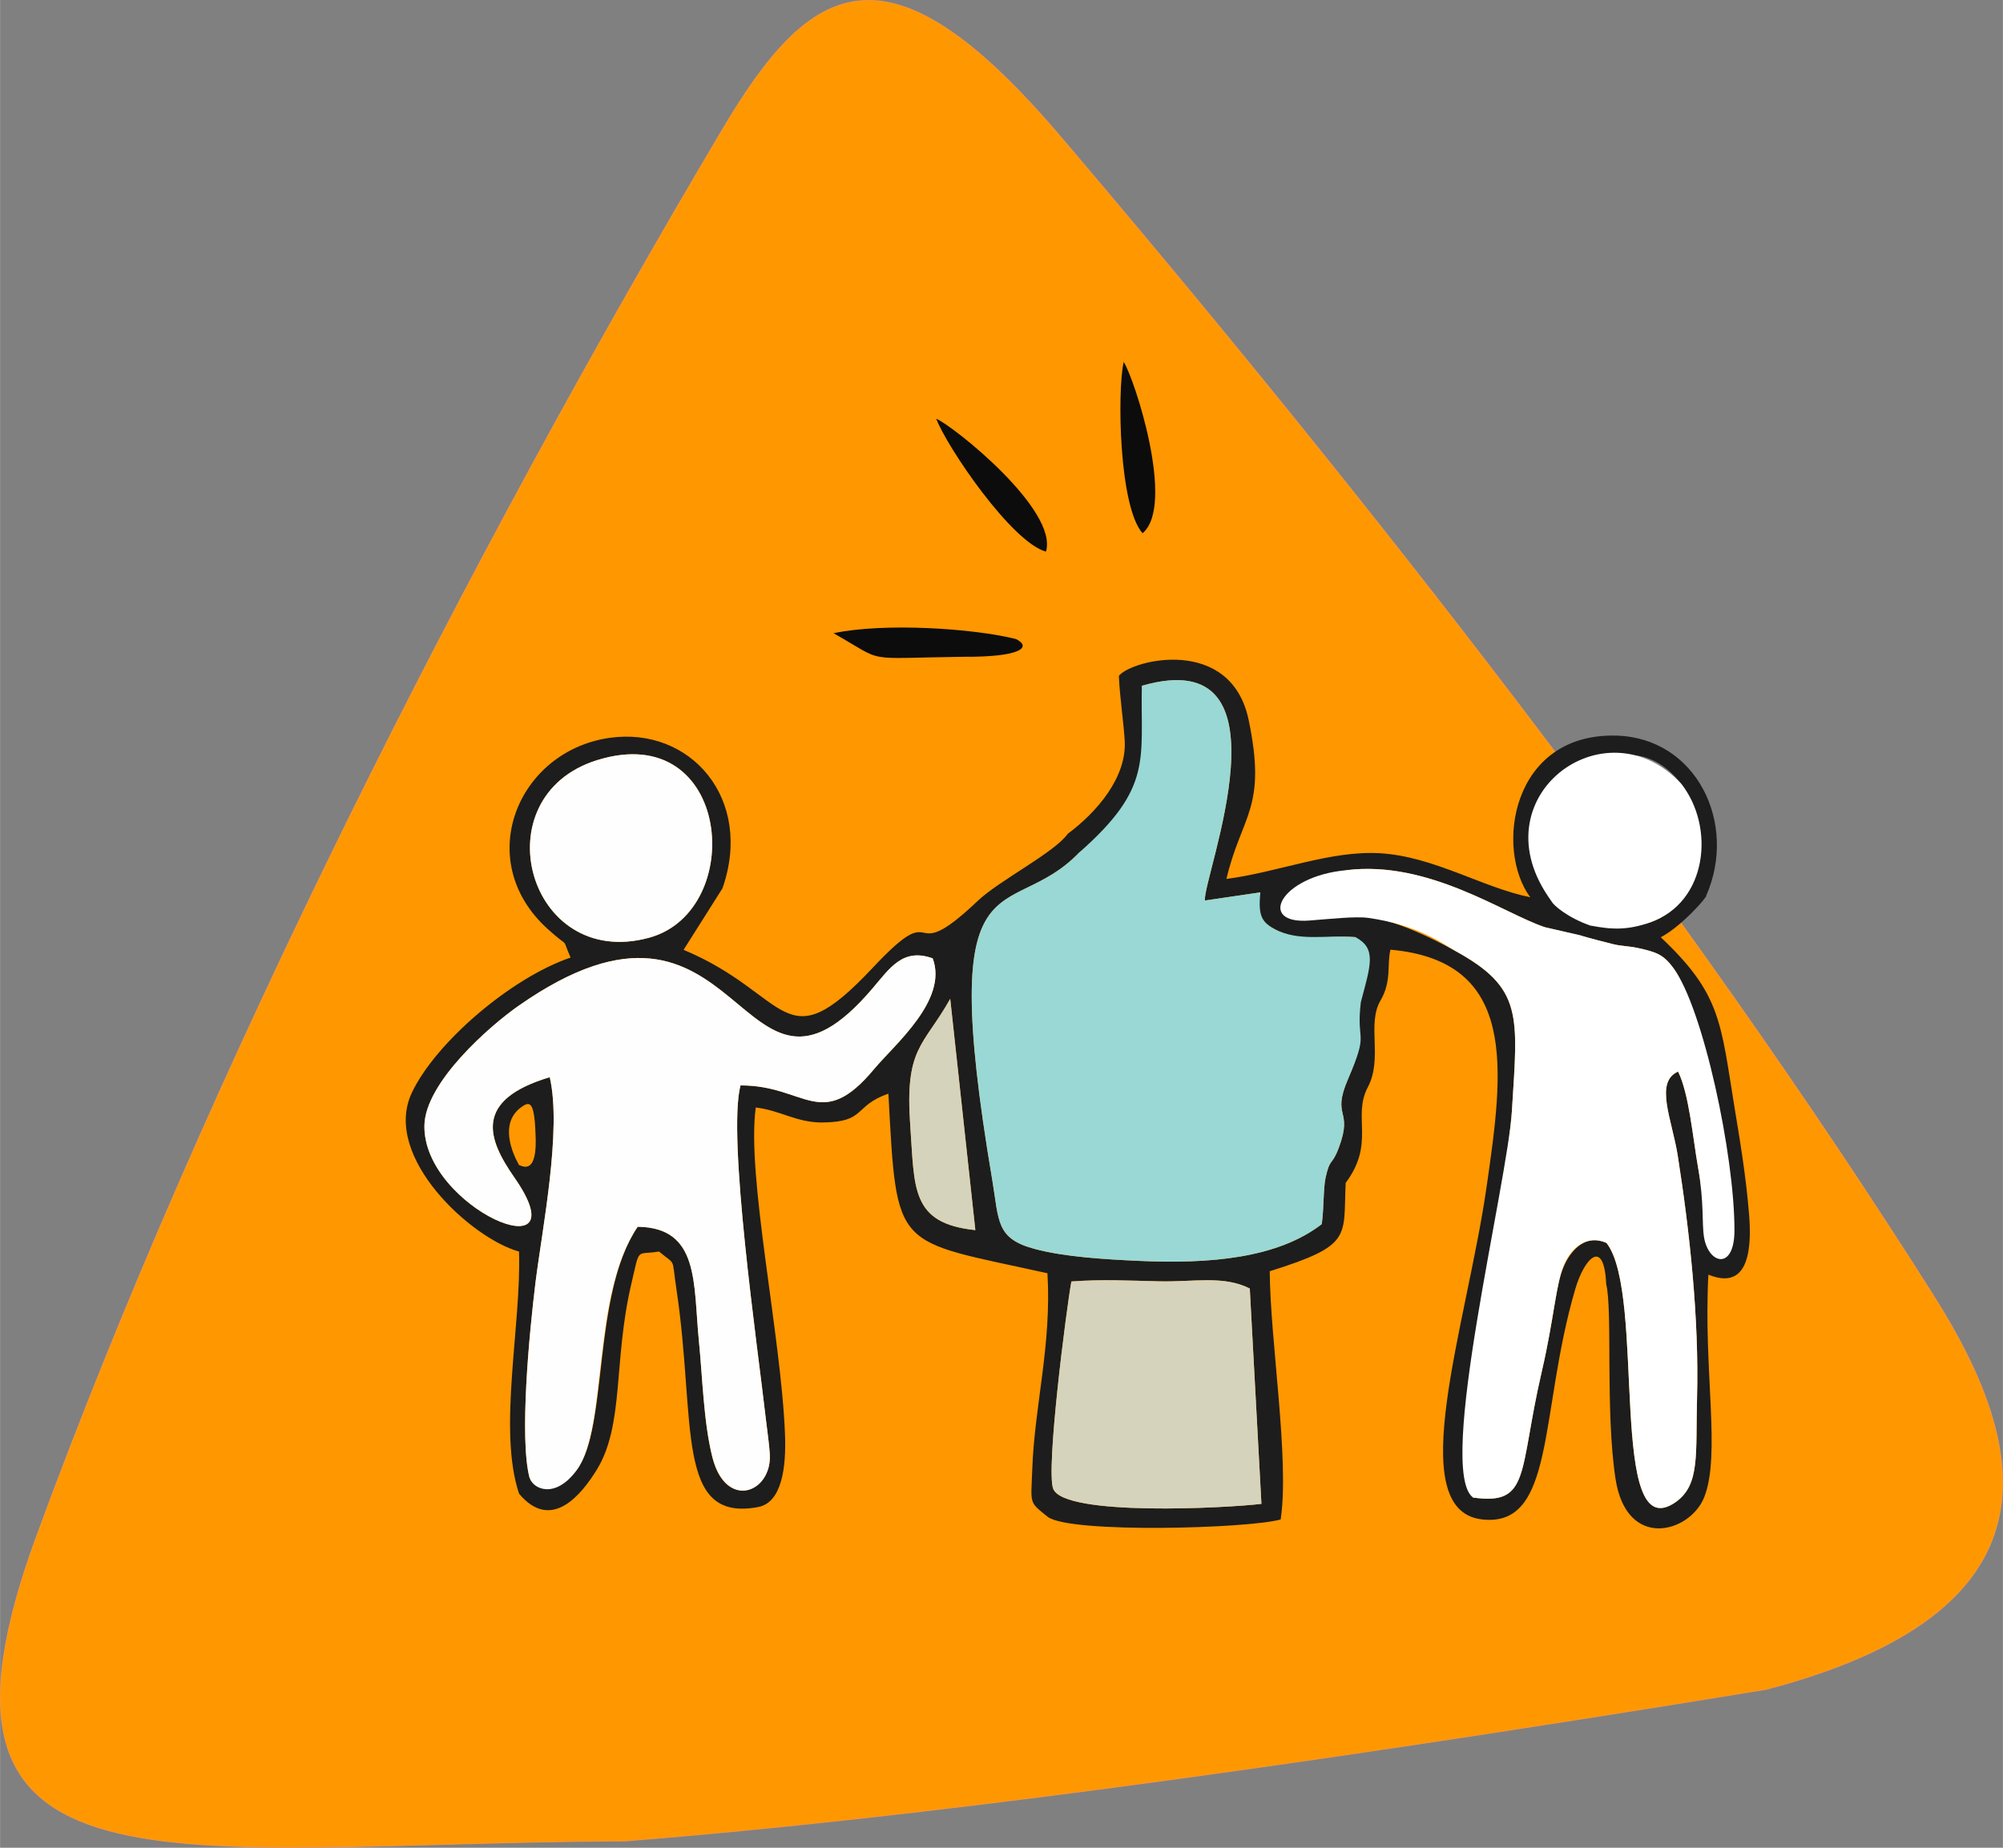
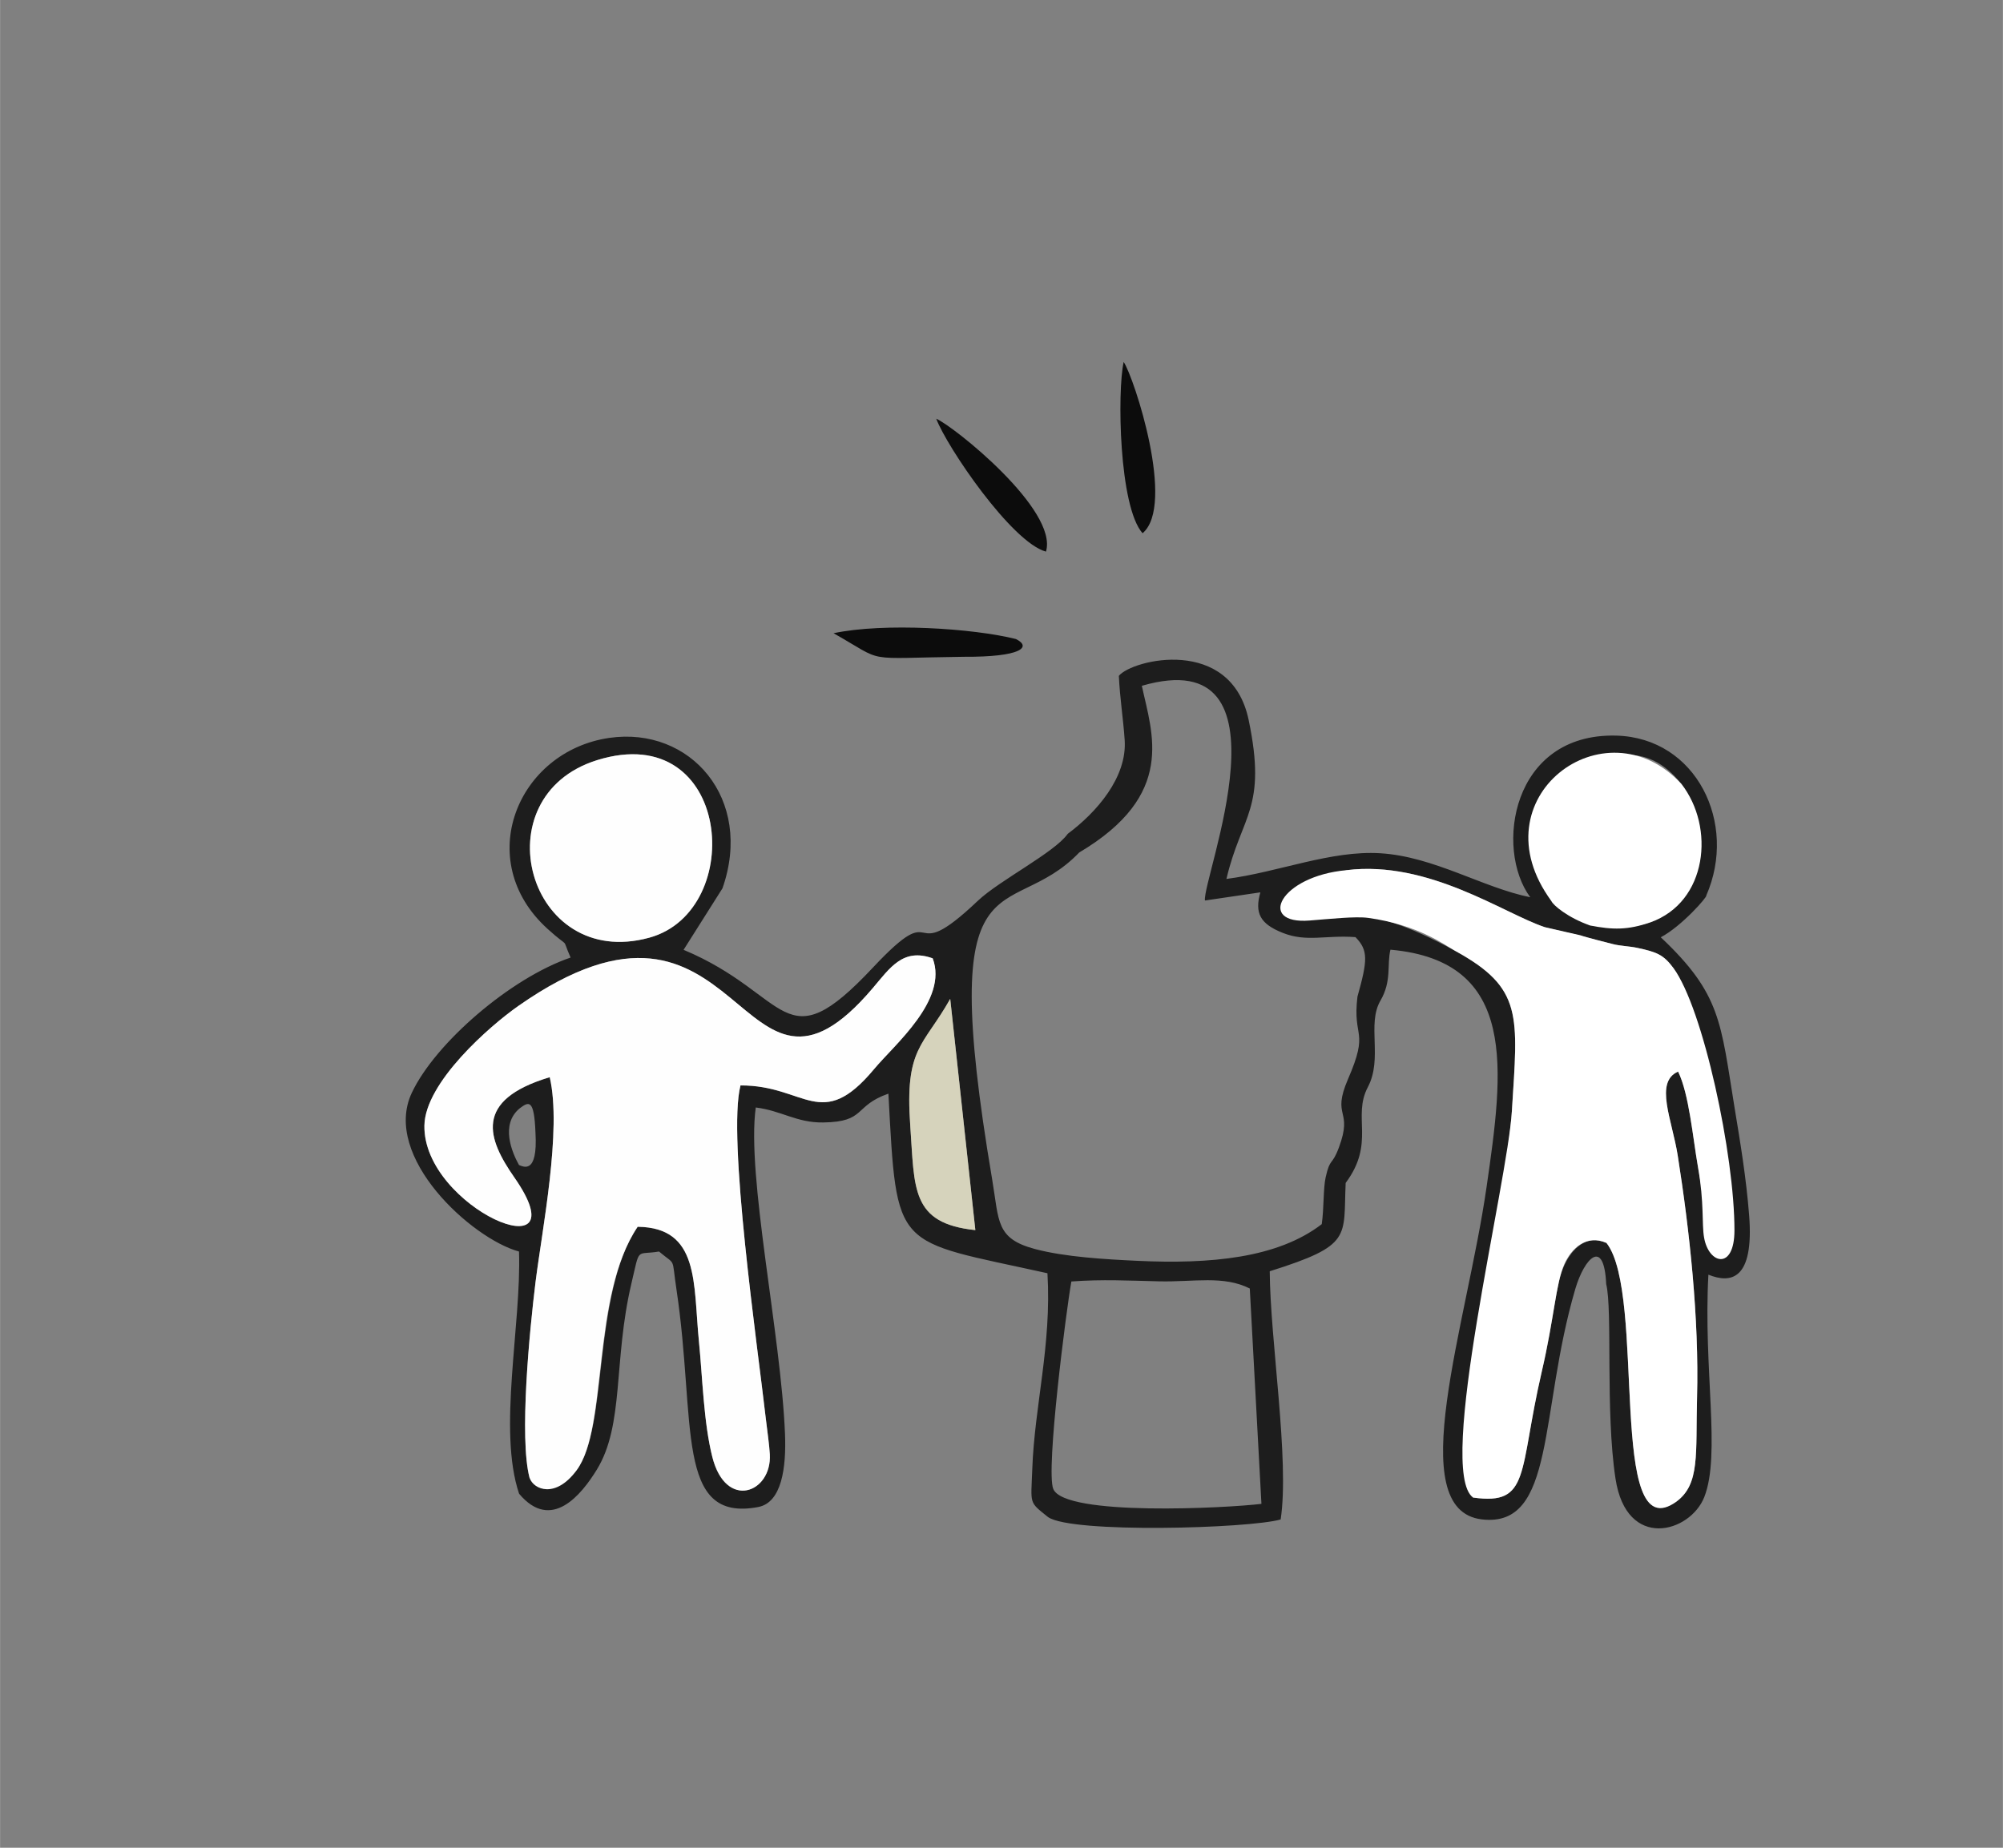
<svg xmlns="http://www.w3.org/2000/svg" xml:space="preserve" width="2004px" height="1849px" version="1.1" style="shape-rendering:geometricPrecision; text-rendering:geometricPrecision; image-rendering:optimizeQuality; fill-rule:evenodd; clip-rule:evenodd" viewBox="0 0 282.21 260.4">
  <rect x="0" y="0" width="282.21" height="260.4" fill="#808080" stroke="none" />
  <defs>
    <style type="text/css">
   
    .str0 {stroke:#F79633;stroke-width:0.13;stroke-miterlimit:2.613}
    .fil6 {fill:#0C0C0C}
    .fil1 {fill:#1D1D1D}
    .fil2 {fill:#99D8D5}
    .fil4 {fill:#D6D3BC}
    .fil3 {fill:#FEFEFE}
    .fil0 {fill:#FF9700}
    .fil5 {fill:white}
   
  </style>
  </defs>
  <g id="Layer_x0020_1">
-     <path class="fil0 str0" d="M88.17 259.44c-64.42,0.31 -102.45,10.07 -83.04,-42.88 23.92,-65.25 60.87,-137.95 96.67,-198.32 12.35,-20.82 23.11,-27.77 47.54,0.93 42.59,50.05 88.29,108.32 123.22,163.64 13.81,21.88 17.85,44.39 -23.71,55.27 -71.66,11.71 -121.99,18.28 -160.68,21.36z" />
    <path class="fil1" d="M150.95 180.6c4.4,-0.32 8,-0.12 12.36,-0.02 4.96,0.11 9.06,-0.86 12.78,1.01l1.64 30.35c-4.8,0.59 -27.72,1.8 -29.33,-2.1 -1.08,-2.63 1.85,-25.38 2.55,-29.24zm-17.07 -39.83l3.54 32.59c-9.12,-0.95 -8.54,-5.86 -9.17,-14.71 -0.79,-11.07 1.83,-11.13 5.63,-17.88zm-60.65 15.42c1.27,-0.95 2.03,-1.36 2.21,3.44 0.36,6.07 -1.81,4.73 -2.32,4.56 -0.99,-1.77 -2.67,-5.73 0.11,-8zm31.1 -3.22c-1.88,7.22 2.39,36.65 3.57,46.99 0.22,1.93 0.48,3.6 0.56,4.99 0.31,5.43 -6.13,7.82 -8.03,0.67 -1.3,-4.89 -1.45,-11.5 -1.96,-16.61 -0.81,-8.13 0.12,-16.01 -8.63,-16.12 -8.45,12.53 -1.77,40.9 -15.23,35.39 -1.48,-5.6 -0.01,-20.71 0.84,-27.6 0.92,-7.36 3.73,-21.45 2,-28.87 -10.84,3.25 -8.74,8.75 -4.98,14.14 9.63,13.83 -12.87,4.28 -12.68,-7.32 0.1,-6.1 9.24,-14.06 13.22,-16.85 31.99,-22.42 30.83,19.97 49.92,-2.48 2.46,-2.89 4.28,-5.75 8.48,-4.24 2.21,5.88 -5.41,12.18 -8.25,15.6 -7.48,8.98 -9.66,2.27 -18.83,2.31zm53.31 -57.72c0.15,3.18 0.61,5.96 0.82,9.02 0.37,5.28 -3.97,10.23 -8.02,13.24l1.62 2.63c13.69,-8.13 10.27,-16.72 8.82,-23.49 21.95,-6.36 8.5,27.15 8.89,30.26l7.81 -1.15c-0.82,2.9 -0.07,4.43 3.15,5.71 3.38,1.34 6.01,0.29 10.25,0.6 1.82,1.86 1.72,3.25 0.28,8.39 -0.73,6 1.73,4.57 -1.33,11.62 -2.38,5.52 0.78,4.14 -1.3,9.68 -0.99,2.64 -1.21,1.31 -1.85,4.16 -0.35,1.56 -0.23,4.39 -0.55,6.6 -6.23,4.8 -15.72,5.65 -25.97,5.17 -4.46,-0.21 -10.19,-0.53 -14.46,-1.67 -5.5,-1.47 -5.02,-3.89 -6,-9.74 -8.05,-47.58 2.23,-35.69 12.26,-46.14l-1.62 -2.63c-1.87,2.65 -9.64,6.56 -12.68,9.45 -10.49,9.96 -4.9,-1.13 -14.78,9.41 -12.73,13.58 -11.58,3.8 -26.67,-2.51l5.48 -8.67c4.42,-12.62 -4.54,-22.84 -15.93,-21.2 -12.94,1.86 -19.36,17.29 -8.7,26.93 3.37,3.05 1.82,0.84 3.23,4.03 -8.43,2.87 -19.05,12.02 -22.37,19.05 -4.27,9.04 8.47,20.58 15.1,22.38 0.35,10.34 -3.01,25.14 0.01,34.13 4.56,5.44 8.82,0.09 10.96,-3.4 3.88,-6.33 2.31,-15.37 4.86,-26.19 1.25,-5.31 0.58,-3.99 3.9,-4.54 2.47,2.08 1.74,0.59 2.46,5.37 2.8,18.63 -0.28,32.86 11.5,30.64 3.34,-0.62 3.98,-5.58 3.79,-10.29 -0.56,-14 -5.45,-36.41 -4.12,-46.02 3.61,0.44 5.76,2.17 9.51,2.11 6.07,-0.08 4.24,-2.34 9.18,-4.06 1.22,22.49 0.68,20.49 22.41,25.31 0.6,10.14 -1.82,18.61 -2.14,27.64 -0.18,4.99 -0.52,4.52 2.22,6.72 3.29,2.33 28.31,1.62 32.78,0.34 1.27,-8.35 -1.48,-25.23 -1.54,-34.98 11.71,-3.68 10.35,-4.76 10.7,-12.45 4.22,-5.66 0.9,-9.27 3.12,-13.49 2.14,-4.05 -0.16,-8.87 1.78,-12.2 1.62,-2.77 0.89,-5.07 1.41,-7.18 18.06,1.61 15.93,16.92 13.54,33.47 -2.79,19.39 -11.89,45.5 -0.66,46.82 10.43,1.22 8.05,-15.07 13.17,-32.49 1.28,-4.34 4.05,-7.27 4.35,-0.67 0.91,3.63 -0.13,18 1.31,27.41 1.55,10.2 10.53,7.64 12.51,2.6 2.36,-6 -0.15,-17.99 0.58,-31.34 3.12,1.26 6.46,0.82 5.74,-8.39 -0.42,-5.3 -1.23,-10.15 -2.06,-15.19 -1.96,-12.01 -1.89,-15.96 -10.39,-23.97 2.94,-1.54 6.63,-5.76 6.41,-5.88l-2.11 -1.17c-2.53,1.72 -2.41,3.76 -5.76,4.94 -3.17,1.11 -6.84,0.54 -8.57,0.42l-0.57 1.64c0.55,0.22 3.26,0.86 3.84,1.01 1.08,0.28 2.3,0.29 3.43,0.53 2.77,0.59 3.72,0.97 5.11,2.85 4.27,5.75 4.05,25.66 6.27,35.82 1.09,4.98 1.37,5.45 -0.61,1.9 -0.98,-1.77 -1.21,-4.01 -2.2,-9.69 -0.73,-4.17 -1.26,-10.32 -2.8,-13.44 -3.37,1.47 -0.85,6.78 -0.05,11.84 1.67,10.6 3.02,22.94 2.72,34.08 -0.21,8.01 0.44,12.22 -2.92,14.69 -9.82,7.05 -4.15,-29.22 -9.84,-36.46 -2.65,-1.24 -4.91,0.63 -6.1,3.52 -0.22,0.54 -0.41,1.12 -0.55,1.72 -0.68,2.89 -1.12,7.1 -2.48,12.94 -3.28,14.11 -1.54,18.86 -9.67,17.7 -3.11,-6.53 4.84,-44.2 5.47,-54.46 0.84,-13.52 1.62,-17.32 -8.02,-22.6 -14.08,-7.72 -17.47,-4.38 -23.4,-5.06 -0.29,-4.75 1.69,-4.27 8.14,-6.3 11.57,-1.42 22.16,6.13 27.93,8.04l5.73 1.37 0.57 -1.64 -5.39 -3.43c-6.79,-9.64 8.5,-28.99 18.32,-16.49 4.6,5.86 -2.72,12.27 1.4,14.56l2.11 1.17c4.46,-10.19 -1.4,-22.25 -12.69,-22.54 -14.78,-0.38 -17.14,16 -12.11,22.78 -6.67,-1.34 -13.57,-5.74 -21.13,-6.2 -6.98,-0.43 -14.33,2.66 -21.68,3.62 2.12,-9.03 5.75,-9.88 3.13,-22.41 -2.49,-11.9 -16.42,-8.52 -18.29,-6.21zm-73.49 11.87c18.9,-5.85 21.14,21.24 7.32,25.03 -17.13,4.7 -23.83,-19.92 -7.32,-25.03z" />
-     <path class="fil2" d="M152.06 120.14c-10.03,10.45 -20.31,-1.44 -12.26,46.14 0.98,5.85 0.5,8.27 6,9.74 4.27,1.14 10,1.46 14.46,1.67 10.25,0.48 19.74,-0.37 25.97,-5.17 0.32,-2.21 0.2,-5.04 0.55,-6.6 0.64,-2.85 0.86,-1.52 1.85,-4.16 2.08,-5.54 -1.08,-4.16 1.3,-9.68 3.06,-7.05 1.09,-4.85 1.81,-10.85 1.4,-5.28 2.23,-7.55 -0.76,-9.16 -4.24,-0.31 -7.34,0.54 -10.72,-0.8 -2.54,-1.15 -3.01,-2.12 -2.68,-5.51l-7.81 1.15c-0.39,-3.11 13.06,-36.62 -8.89,-30.26 -0.22,10.35 1.63,14.3 -8.82,23.49z" />
    <path class="fil3" d="M104.33 152.97c9.17,-0.04 11.35,6.67 18.83,-2.31 2.84,-3.42 10.46,-9.72 8.25,-15.6 -4.2,-1.51 -6.02,1.35 -8.48,4.24 -19.09,22.45 -17.93,-19.94 -49.92,2.48 -3.98,2.79 -13.12,10.75 -13.22,16.85 -0.19,11.6 22.31,21.15 12.68,7.32 -3.76,-5.39 -5.86,-10.89 4.98,-14.14 1.73,7.42 -1.08,21.51 -2,28.87 -0.85,6.89 -2.32,22 -0.84,27.6 0.58,1.69 3.67,2.93 6.61,-1.05 4.52,-6.1 2.01,-24.54 8.62,-34.34 8.75,0.11 7.82,7.99 8.63,16.12 0.5,4.98 0.66,11.39 1.87,16.24 1.92,7.68 8.42,5.14 8.12,-0.29 -0.08,-1.39 -0.33,-3.07 -0.56,-5 -1.18,-10.34 -5.45,-39.77 -3.57,-46.99z" />
-     <path class="fil4" d="M150.95 180.6c-0.7,3.86 -3.63,26.61 -2.55,29.24 1.61,3.9 24.53,2.69 29.33,2.1l-1.64 -30.35c-3.72,-1.87 -7.82,-0.9 -12.78,-1.01 -4.36,-0.1 -7.96,-0.3 -12.36,0.02z" />
    <path class="fil3" d="M84.15 107.12c-16.51,5.11 -9.81,29.73 7.32,25.03 13.82,-3.79 11.58,-30.88 -7.32,-25.03z" />
    <path class="fil4" d="M133.88 140.77c-3.8,6.75 -6.42,6.81 -5.63,17.88 0.63,8.85 0.05,13.76 9.17,14.71l-3.54 -32.59z" />
    <path class="fil5" d="M232.54 129.98c-3.17,1.11 -5.34,1.07 -8.49,0.45l-1.38 1.38c0.55,0.22 3.99,1.09 4.57,1.24 1.08,0.28 2.3,0.29 3.43,0.53 2.77,0.59 3.72,0.97 5.11,2.85 4.19,5.65 8.62,26.4 8.6,36.98 -0.01,5.66 -3.63,4.77 -4.28,1 -0.34,-1.94 0.04,-4.81 -0.86,-9.95 -0.73,-4.17 -1.26,-10.32 -2.8,-13.44 -3.37,1.47 -0.85,6.78 -0.05,11.84 1.67,10.6 3.02,22.94 2.72,34.08 -0.21,8.01 0.44,12.22 -2.92,14.69 -9.82,7.05 -4.15,-29.22 -9.84,-36.46 -2.88,-1.27 -4.99,0.84 -5.95,3.01 -1.21,2.77 -1.42,7.61 -3.18,15.17 -3.28,14.11 -1.54,18.86 -9.67,17.7 -5.23,-3.77 4.84,-44.2 5.47,-54.46 0.84,-13.52 1.62,-17.32 -8.02,-22.6 -1.41,-0.78 -5.14,-3.65 -12.22,-4.63 -1.81,-0.25 -5.54,0.16 -8.27,0.37 -7.45,0.59 -4.23,-6.25 5.23,-7.1 11.57,-1.42 22.16,6.13 27.93,8.04l5 1.14 1.38 -1.38c-3.1,-1.07 -5.27,-2.89 -5.47,-3.46 -10.69,-14.51 7.58,-28.16 18.32,-16.49 4.77,6.07 3.69,16.67 -4.36,19.5z" />
    <path class="fil6" d="M143.14 90.06c-6.01,-1.51 -18.57,-2.33 -25.7,-0.82 7.55,4.27 3.76,3.5 18.37,3.32 8.05,0.05 9.6,-1.37 7.33,-2.5z" />
    <path class="fil6" d="M160.98 75.15c4.69,-3.92 -1.17,-21.9 -2.66,-24.14 -0.92,4.13 -0.67,20.38 2.66,24.14z" />
    <path class="fil6" d="M147.37 77.74c1.77,-5.86 -12.99,-17.67 -15.46,-18.73 1.49,3.96 10.61,17.41 15.46,18.73z" />
  </g>
</svg>